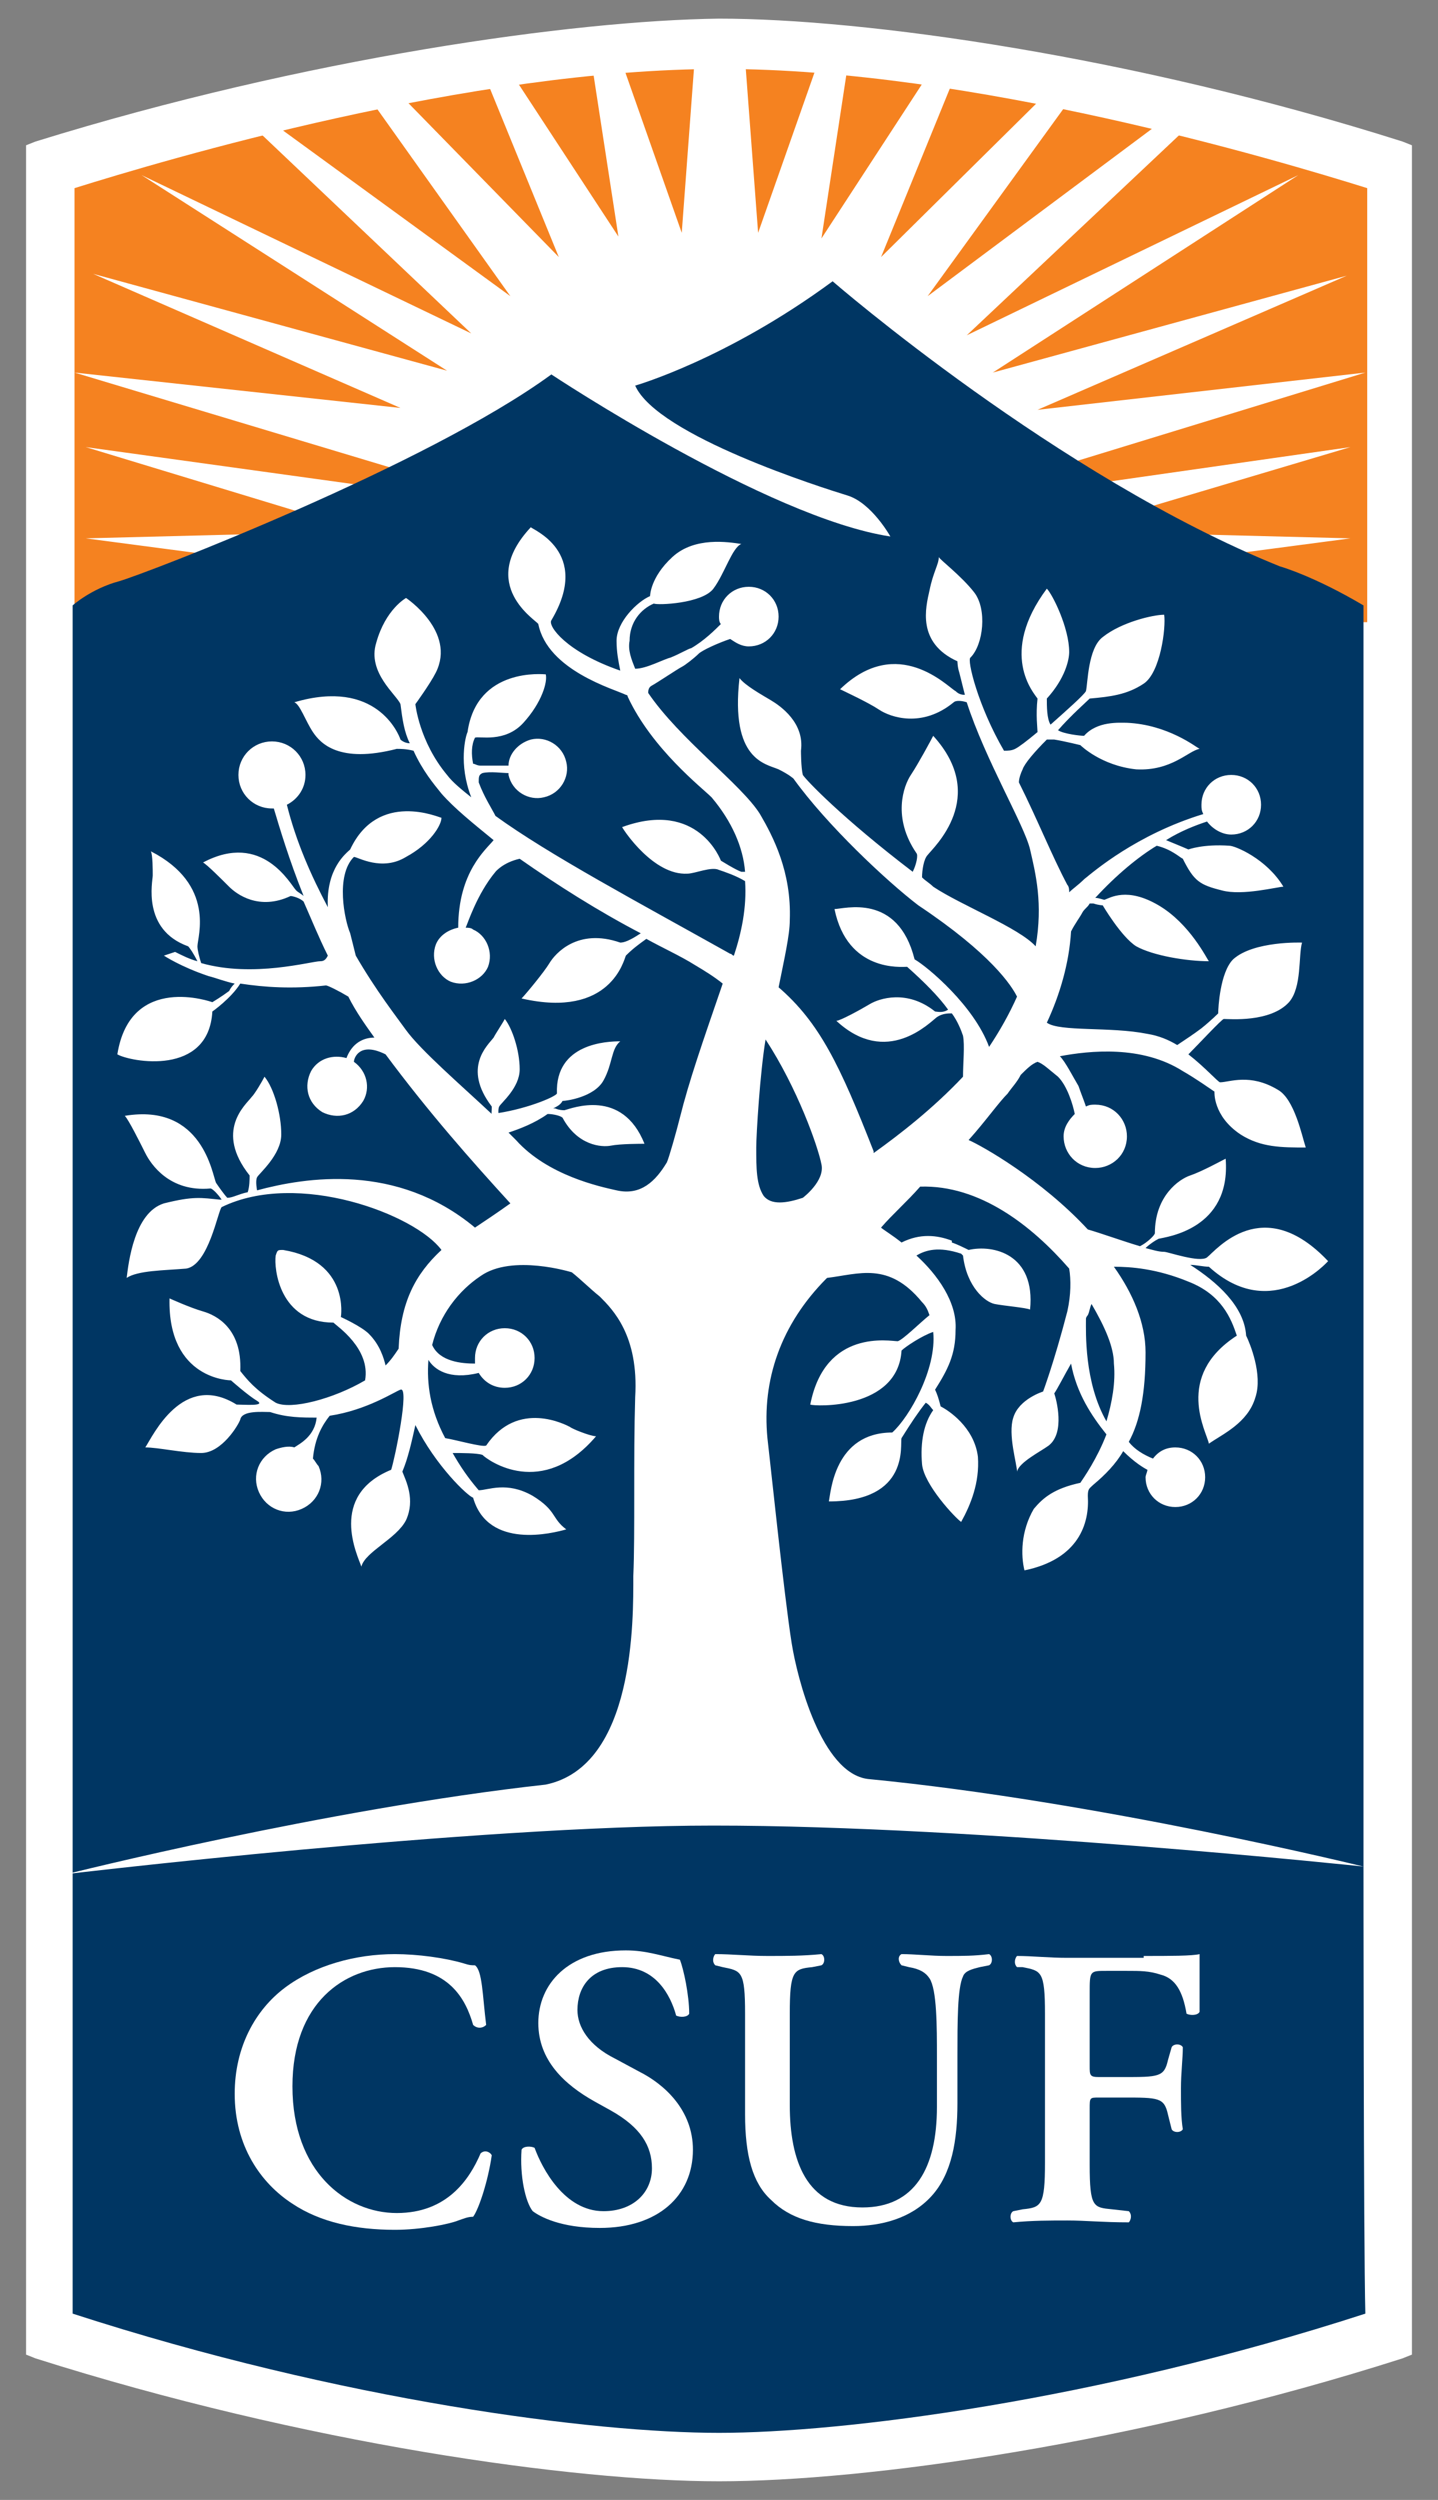
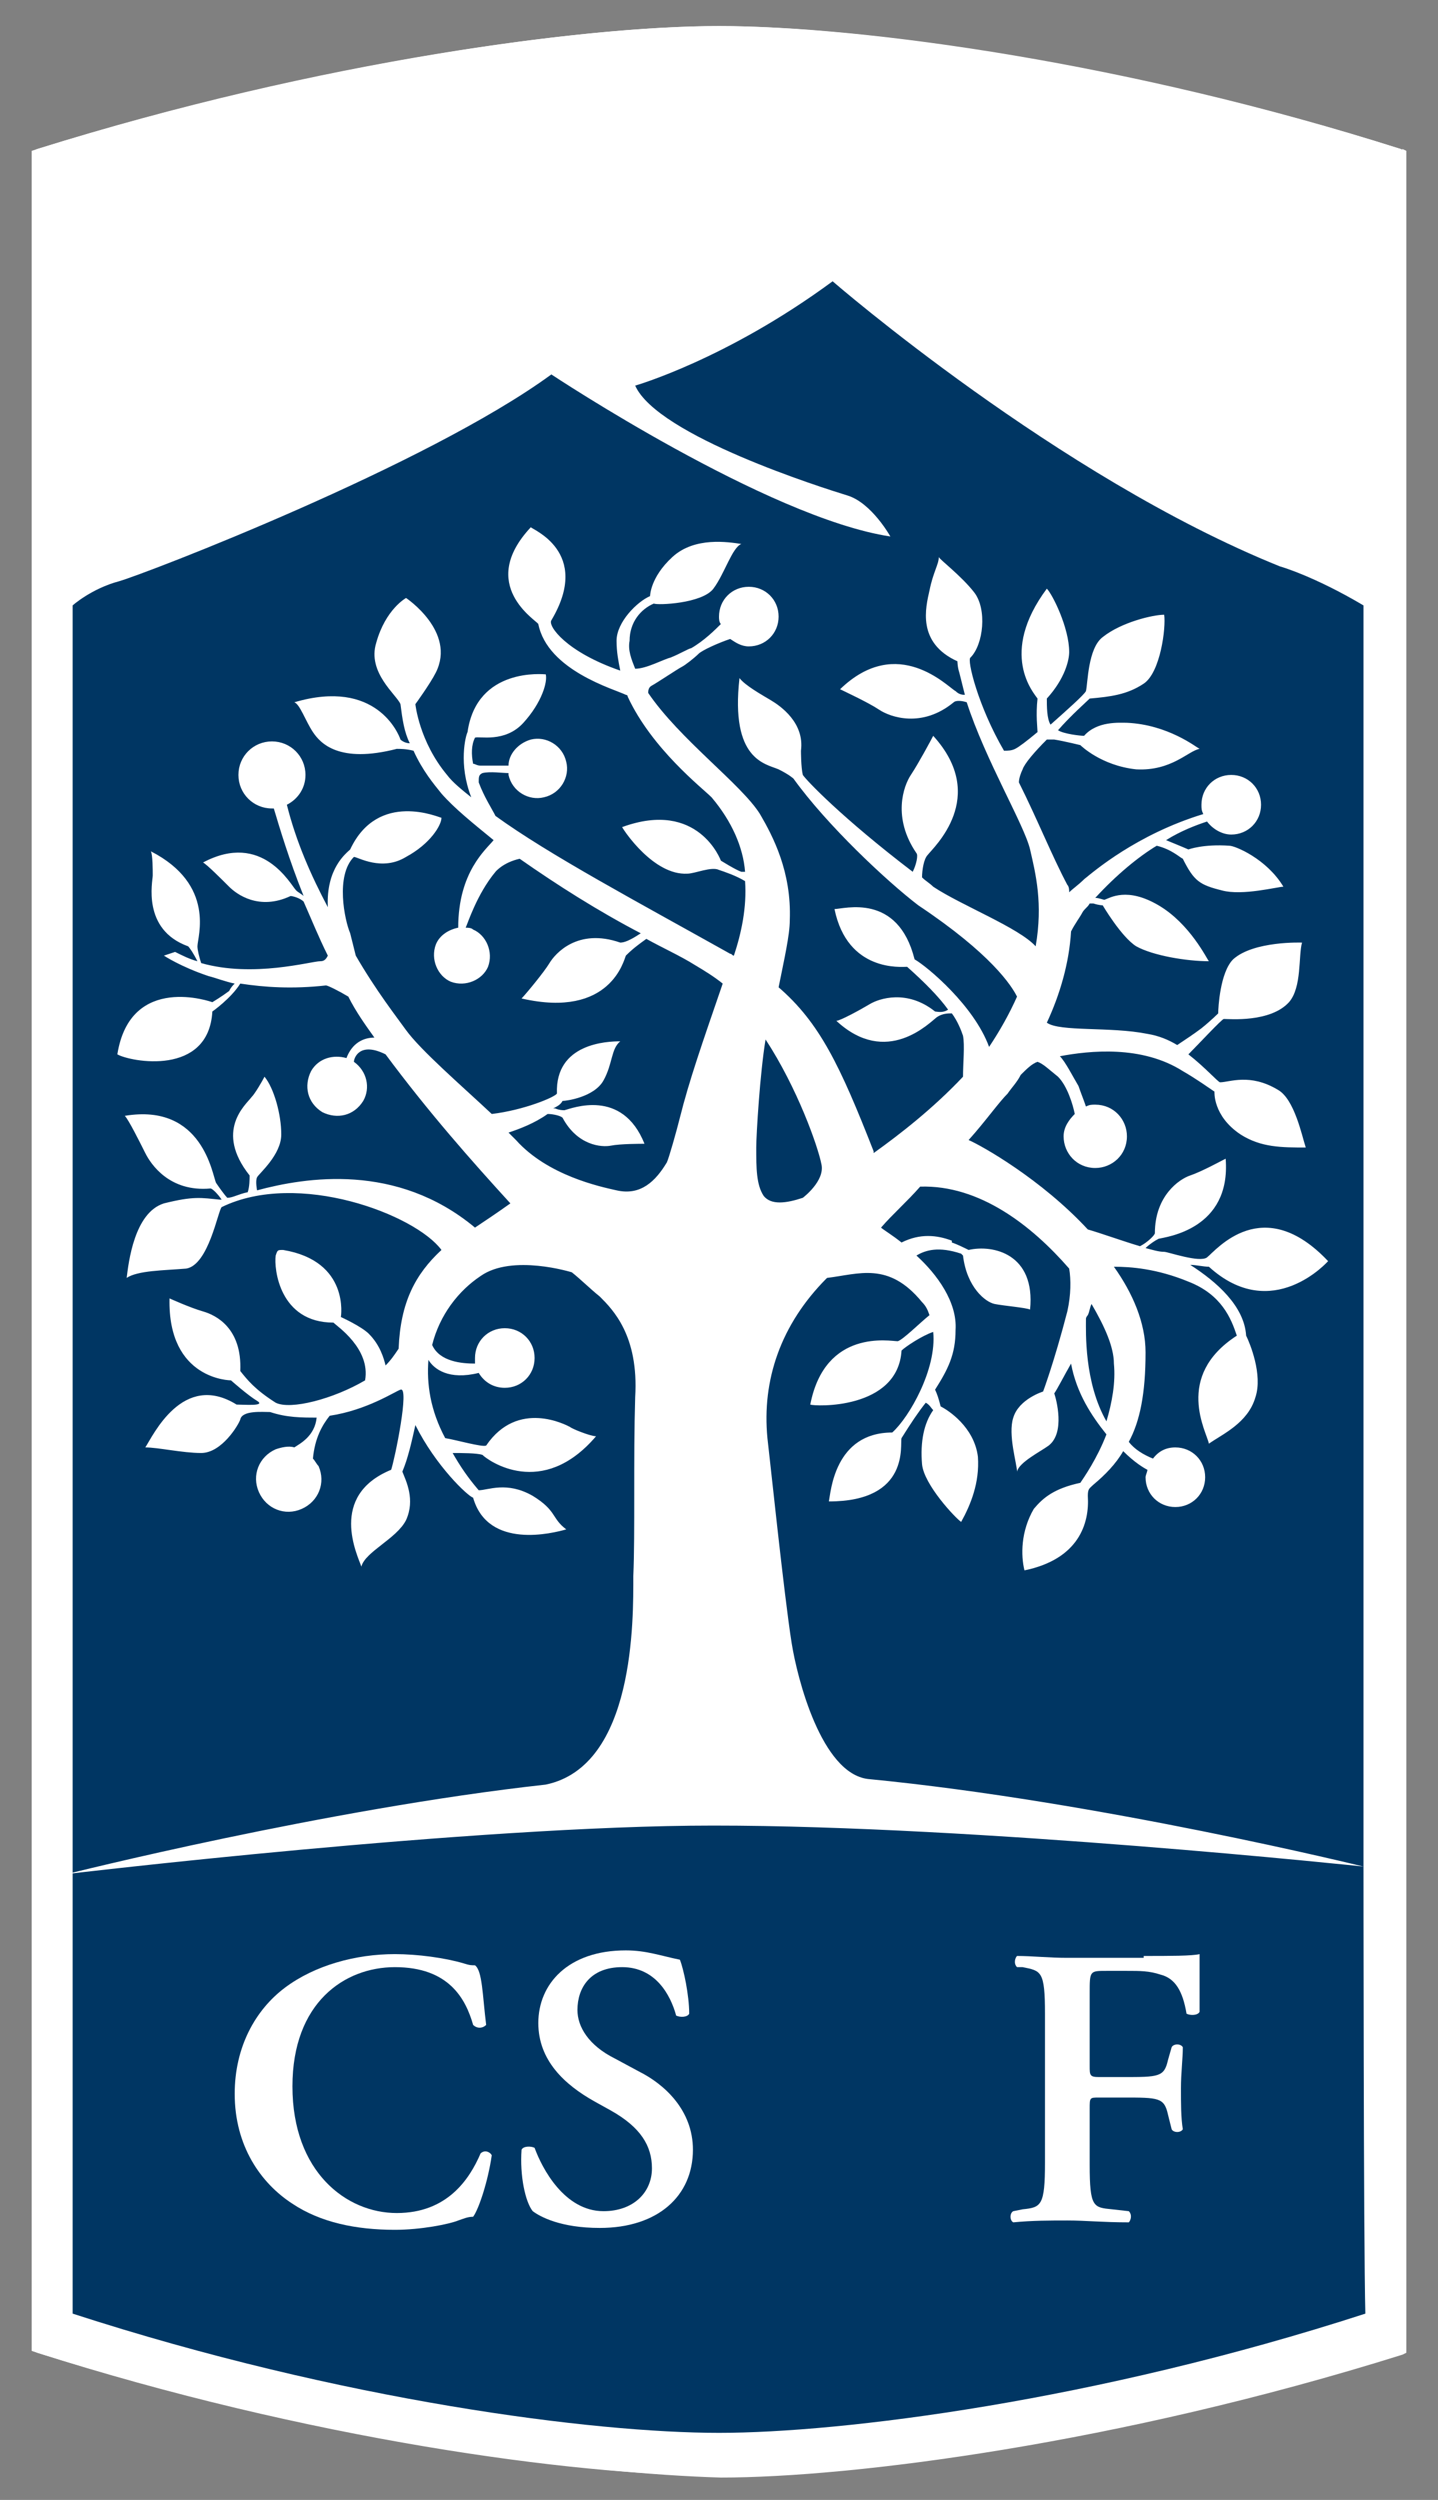
<svg xmlns="http://www.w3.org/2000/svg" version="1.1" id="Layer_1" x="0px" y="0px" viewBox="0 0 77.2 134.2" style="enable-background:new 0 0 77.2 134.2;" xml:space="preserve">
  <rect x="0" y="0" width="77.2" height="134.2" fill="#808080" stroke="none" />
  <style type="text/css">
	.st0{fill:#FFFFFF;}
	.st1{fill:#F58220;}
	.st2{fill:#003663;}
</style>
  <g>
    <g>
      <path class="st0" d="M75.1,8.3C59.9,3.5,45.6,1.8,38.6,1.8c0,0,0,0,0,0c-7,0-21.3,1.8-36.5,6.6c0,3.9,0,25.4,0,25.4v66.9h0    c0,0,0,21.5,0,25.4c15.2,4.8,29.5,6.6,36.5,6.6c0,0,0,0,0,0c7,0,21.3-1.8,36.5-6.6c0-3.6,0-21.9,0-24.9h0V33.7h0    C75.1,33.7,75.1,12.2,75.1,8.3z" />
      <path class="st0" d="M38.6,132.9c-7.8,0-22.2-2-36.6-6.6l-0.3-0.1l0-118.1L2,8c14.5-4.5,28.8-6.6,36.6-6.6c7.8,0,22.2,2,36.6,6.6    l0.3,0.1l0,118.1l-0.3,0.1C60.8,130.8,46.5,132.9,38.6,132.9z M2.5,125.6c14.3,4.5,28.4,6.5,36.1,6.5c7.7,0,21.9-2,36.1-6.5    l0-24.7l0-67.3c0-0.2,0-20.4,0-25.1C60.5,4.1,46.4,2.1,38.6,2.1c-7.7,0-21.8,2-36.1,6.5l0,92.3h0L2.5,125.6z" />
    </g>
    <g>
      <path class="st0" d="M2,126.3l-0.2-0.1v-0.3c0-3.9,0-25.4,0-25.4l0,0v-0.3h0V33.7c0,0,0-21.5,0-25.4l0,0V8.1L2,8    c15.3-4.8,29.6-6.6,36.6-6.6l0,0h0c7,0,21.4,1.8,36.6,6.6l0,0l-0.1,0.3L75.3,8l0.2,0.1v0.3c0,3.9,0,25.4,0,25.4l0,0v0.3h0v67.3h0    c0,3.9,0,21.1,0,24.6l0,0v0.3l-0.2,0.1c-15.3,4.8-29.6,6.6-36.6,6.6l0,0l0,0C31.6,132.8,17.3,131.1,2,126.3L2,126.3z M38.6,132.1    L38.6,132.1c6.9,0,21.1-1.8,36.2-6.5l0,0c0-4.1,0-21.8,0-24.7l0,0v-0.3h0V33.4h0c0-2.7,0-20.6,0-24.8l0,0    C59.7,3.9,45.5,2.1,38.6,2.1l0,0h0c-6.9,0-21.1,1.8-36.2,6.5l0,0c0,2.2,0,8.3,0,13.9l0,0c0,5.9,0,11.2,0,11.2l0,0v67.2h0    c0,1.3,0,5.9,0,10.9l0,0c0,5.6,0,11.7,0,13.9l0,0C17.6,130.4,31.7,132.1,38.6,132.1L38.6,132.1z" />
-       <path class="st0" d="M38.6,133.2c-7.8,0-22.2-2-36.7-6.6h0l-0.5-0.2l0-118.6l0.5-0.2C16.4,3.1,30.8,1.1,38.6,1    c7.8,0,22.2,2,36.7,6.6l0.5,0.2l0,118.6l-0.5,0.2C60.9,131.2,46.5,133.2,38.6,133.2z M38.6,132.5    C38.6,132.5,38.6,132.5,38.6,132.5v-0.3V132.5z M38.6,131.8L38.6,131.8C38.6,131.8,38.6,131.8,38.6,131.8c7.6,0,21.6-2,35.8-6.4    l0-116.5C60.3,4.5,46.3,2.5,38.7,2.5c0,0,0,0,0,0C31,2.5,17,4.5,2.9,8.9l0,92.4h0l0,24.1C17,129.8,31,131.8,38.6,131.8    C38.6,131.8,38.6,131.8,38.6,131.8z" />
    </g>
  </g>
-   <path class="st0" d="M38.3,101.8v-5.6c0,0-20.3,0.8-35.6,5.6L38.3,101.8z" />
  <path class="st0" d="M38.4,101.8v-5.6c0,0,20.3,0.8,35.6,5.6L38.4,101.8z" />
-   <path class="st1" d="M73.4,10.1c-4.8-1.5-21.2-6.4-34.7-6.4v0c0,0,0,0,0,0c0,0,0,0,0,0v0c-13.5,0-29.9,4.9-34.7,6.4v23.3l34.7,0  l34.7,0V10.1z" />
  <g>
    <polygon class="st0" points="38.7,3.1 37.3,3.1 36.6,12.5 33.4,3.4 31.8,3.6 33.2,12.7 27.7,4.3 26.2,4.5 30,13.8 21.5,5.1 20,5.5    27.4,15.9 14.5,6.5 13.6,6.8 25.3,17.9 7.6,9.4 24,19.9 5,14.7 21.5,21.9 4,20 21.3,25.2 38.7,25.2  " />
    <polygon class="st0" points="38.6,3.2 40,3.2 40.7,12.5 43.9,3.4 45.5,3.6 44.1,12.8 49.9,3.9 51.3,4 47.3,13.8 56.4,4.8 57.7,5    49.8,15.9 62.8,6.2 64,6.6 51.9,18 69.7,9.4 53.3,20 72.3,14.8 55.7,22 73.3,20 56,25.3 38.6,25.3  " />
    <polygon class="st0" points="20.5,26.2 4.6,24 18.1,28.1  " />
    <polygon class="st0" points="58.5,26 72.5,24 60.4,27.6  " />
    <polygon class="st0" points="16.3,28.6 4.6,28.9 13.7,30.1  " />
    <polygon class="st0" points="60.8,28.6 72.5,28.9 63.4,30.1  " />
    <rect x="37.5" y="23.4" class="st0" width="11.2" height="5.6" />
  </g>
  <path class="st2" d="M73.2,99.6L73.2,99.6L73.2,99.6c0-0.1,0-0.1,0-0.1v0h0c0-2.1,0-67,0-67c-2.7-1.6-4.5-2.1-4.5-2.1  c-11.9-4.8-24-15.3-24-15.3c-5.7,4.2-10.6,5.6-10.6,5.6c1.2,2.7,10.1,5.5,11.4,5.9c1.3,0.4,2.3,2.2,2.3,2.2  c-6.6-1-18.2-8.7-18.2-8.7C22.9,25,7.8,30.8,6.4,31.2c-1.5,0.4-2.5,1.3-2.5,1.3c0,7.3,0,67,0,67c0,0,0,0,0,0v0c0,0,0,0,0,0h0v0.1h0  c0,0,0,20.8,0,24.6c14.5,4.7,28,6.4,34.7,6.4c0,0,0,0,0,0c6.6,0,20.2-1.7,34.7-6.4C73.2,120.4,73.2,99.6,73.2,99.6L73.2,99.6z" />
  <g>
-     <path class="st0" d="M26.1,108.7c-0.2,0.2-0.5,0.2-0.7,0c-0.4-1.4-1.3-3.1-4.2-3.1c-2.7,0-5.5,1.9-5.5,6.4c0,4.6,2.9,6.8,5.6,6.8   c2.7,0,3.9-1.8,4.5-3.2c0.2-0.2,0.5-0.1,0.6,0.1c-0.2,1.4-0.7,2.9-1,3.3c-0.3,0-0.5,0.1-0.8,0.2c-0.5,0.2-2,0.5-3.4,0.5   c-2.1,0-4-0.4-5.5-1.4c-1.7-1.1-3.1-3.1-3.1-5.9c0-2.5,1.1-4.5,2.7-5.7c1.6-1.2,3.8-1.8,5.9-1.8c1.2,0,2.7,0.2,3.7,0.5   c0.3,0.1,0.4,0.1,0.6,0.1C25.9,105.8,25.9,107.1,26.1,108.7z" />
+     <path class="st0" d="M26.1,108.7c-0.2,0.2-0.5,0.2-0.7,0c-0.4-1.4-1.3-3.1-4.2-3.1c-2.7,0-5.5,1.9-5.5,6.4c0,4.6,2.9,6.8,5.6,6.8   c2.7,0,3.9-1.8,4.5-3.2c0.2-0.2,0.5-0.1,0.6,0.1c-0.2,1.4-0.7,2.9-1,3.3c-0.3,0-0.5,0.1-0.8,0.2c-0.5,0.2-2,0.5-3.4,0.5   c-2.1,0-4-0.4-5.5-1.4c-1.7-1.1-3.1-3.1-3.1-5.9c0-2.5,1.1-4.5,2.7-5.7c1.6-1.2,3.8-1.8,5.9-1.8c1.2,0,2.7,0.2,3.7,0.5   c0.3,0.1,0.4,0.1,0.6,0.1C25.9,105.8,25.9,107.1,26.1,108.7" />
    <path class="st0" d="M28.6,118.7c-0.4-0.5-0.7-1.9-0.6-3.3c0.1-0.2,0.5-0.2,0.7-0.1c0.4,1.1,1.6,3.4,3.7,3.4c1.6,0,2.6-1,2.6-2.3   c0-1.2-0.6-2.2-2.2-3.1l-0.9-0.5c-1.6-0.9-3-2.2-3-4.2c0-2.1,1.6-3.9,4.7-3.9c1.1,0,1.9,0.3,2.9,0.5c0.2,0.5,0.5,1.9,0.5,2.9   c-0.1,0.2-0.5,0.2-0.7,0.1c-0.3-1.1-1.1-2.6-2.9-2.6c-1.7,0-2.4,1.1-2.4,2.3c0,0.9,0.6,1.9,2,2.6l1.3,0.7c1.4,0.7,2.9,2.1,2.9,4.2   c0,2.5-1.9,4.2-5,4.2C30.1,119.6,29,119,28.6,118.7z" />
-     <path class="st0" d="M40,108.1c0-2.3-0.2-2.3-1.2-2.5l-0.4-0.1c-0.2-0.2-0.1-0.5,0-0.6c0.9,0,1.8,0.1,2.8,0.1c1,0,1.9,0,2.9-0.1   c0.2,0.1,0.2,0.5,0,0.6l-0.5,0.1c-1,0.1-1.2,0.2-1.2,2.5v4.9c0,3,0.9,5.5,3.9,5.5c2.8,0,4-2.1,4-5.4v-2.7c0-1.6,0-3.6-0.4-4.2   c-0.2-0.3-0.5-0.5-1.1-0.6l-0.4-0.1c-0.2-0.2-0.2-0.5,0-0.6c0.7,0,1.6,0.1,2.4,0.1c0.9,0,1.5,0,2.3-0.1c0.2,0.1,0.2,0.5,0,0.6   l-0.5,0.1c-0.4,0.1-0.8,0.2-0.9,0.5c-0.3,0.6-0.3,2.5-0.3,4.2v2.6c0,2-0.3,3.8-1.4,5c-1.1,1.2-2.7,1.6-4.2,1.6   c-2,0-3.4-0.4-4.4-1.4c-1-0.9-1.4-2.4-1.4-4.6V108.1z" />
    <path class="st0" d="M61.4,105c1.4,0,2.6,0,3-0.1c0,0.5,0,2.1,0,3.1c-0.1,0.2-0.5,0.2-0.7,0.1c-0.2-1.2-0.6-1.9-1.4-2.1   c-0.6-0.2-1.1-0.2-1.8-0.2h-1.1c-0.9,0-0.9,0-0.9,1.2v3.9c0,0.5,0,0.6,0.5,0.6h1.3c1.9,0,2.2,0,2.4-0.9l0.2-0.7   c0.1-0.2,0.5-0.2,0.6,0c0,0.6-0.1,1.4-0.1,2.2c0,0.8,0,1.6,0.1,2.2c-0.1,0.2-0.5,0.2-0.6,0l-0.2-0.8c-0.2-0.9-0.5-0.9-2.4-0.9h-1.3   c-0.5,0-0.5,0-0.5,0.6v3c0,2.3,0.2,2.3,1.2,2.4l0.9,0.1c0.2,0.2,0.1,0.5,0,0.6c-1.4,0-2.3-0.1-3.3-0.1c-0.9,0-1.9,0-2.9,0.1   c-0.2-0.1-0.2-0.5,0-0.6l0.5-0.1c1-0.1,1.2-0.2,1.2-2.5v-8c0-2.3-0.2-2.3-1.2-2.5l-0.3,0c-0.2-0.2-0.1-0.5,0-0.6   c0.8,0,1.7,0.1,2.7,0.1H61.4z" />
  </g>
  <path class="st0" d="M46.6,95.5c-2.5-0.3-3.8-5.4-4.1-7.3c-0.4-2.5-1.2-10.2-1.3-11c-0.3-3.1,0.7-6.1,3.2-8.6  c1.7-0.2,3.3-0.9,5.1,1.3c0.2,0.2,0.3,0.4,0.4,0.7c-0.5,0.4-1.4,1.3-1.7,1.4c-0.4,0-3.9-0.7-4.7,3.4c0.2,0.1,4.7,0.3,4.9-2.9  c0.2-0.2,1.1-0.8,1.7-1c0.2,2-1.3,4.6-2.2,5.4c-3.1,0-3.3,3.2-3.4,3.7c4.4,0,3.8-3.1,3.9-3.4c0.5-0.8,0.9-1.4,1.3-1.9  c0.2,0.1,0.3,0.3,0.4,0.4c-0.5,0.7-0.7,1.7-0.6,2.9c0.1,1.1,1.8,2.9,2.1,3.1c0.5-0.9,1-2.1,0.9-3.5c-0.2-1.6-1.6-2.5-2-2.7  c-0.1-0.4-0.2-0.7-0.3-0.9c0.7-1.1,1.1-1.9,1.1-3.2c0.1-1.5-1-3-2.1-4c0.5-0.3,1.2-0.5,2.4-0.1c0,0,0.1,0.1,0.1,0.1  c0.2,1.7,1.2,2.5,1.7,2.6c0.5,0.1,1.7,0.2,1.9,0.3c0.3-3-2-3.5-3.3-3.2c-0.2-0.1-0.6-0.3-0.9-0.4c0,0,0-0.1,0-0.1s0,0,0,0  c-0.8-0.3-1.7-0.4-2.7,0.1c-0.5-0.4-1-0.7-1.1-0.8c0.6-0.7,1.4-1.4,2.1-2.2c3.2-0.1,6,2.1,8,4.4c0.1,0.6,0.1,1.4-0.1,2.3  c-0.7,2.7-1.3,4.3-1.3,4.3s-1.3,0.4-1.6,1.4c-0.3,0.9,0.2,2.5,0.2,2.9c0.1-0.5,1.3-1.1,1.7-1.4c0.9-0.7,0.4-2.5,0.3-2.8  c0.2-0.3,0.5-0.9,0.9-1.6c0.3,1.6,1.1,2.8,1.9,3.8c-0.5,1.3-1.2,2.3-1.4,2.6c-1.4,0.3-2,0.8-2.5,1.4c-0.7,1.2-0.7,2.5-0.5,3.3  c2.9-0.6,3.5-2.5,3.4-4c0-0.4,0.1-0.4,0.3-0.6c0.6-0.5,1.2-1.1,1.6-1.8c0.6,0.6,1.1,0.9,1.3,1c0,0.1-0.1,0.3-0.1,0.4  c0,0.9,0.7,1.6,1.6,1.6c0.9,0,1.6-0.7,1.6-1.6c0-0.9-0.7-1.6-1.6-1.6c-0.5,0-0.9,0.2-1.2,0.6c0,0,0,0,0,0c-0.5-0.2-1-0.5-1.3-0.9  c0.6-1.1,0.9-2.6,0.9-4.8c0-1.6-0.7-3.2-1.7-4.6c0.9,0,2.3,0.1,4,0.8c1.8,0.7,2.3,2,2.6,2.9c-3.4,2.2-1.6,5.2-1.5,5.8  c0.7-0.5,2.1-1.1,2.5-2.5c0.4-1.2-0.3-2.9-0.5-3.3c-0.1-1.6-1.6-2.9-3-3.8c0.3,0,0.7,0.1,1,0.1c3.4,3.1,6.4-0.3,6.4-0.3  c-3.5-3.7-6-0.6-6.5-0.2c-0.4,0.3-2.1-0.3-2.3-0.3c-0.3,0-0.6-0.1-1-0.2c0.2-0.2,0.5-0.4,0.7-0.5c0.4-0.1,3.9-0.5,3.6-4.3  c-0.2,0.1-1.3,0.7-1.9,0.9c-0.6,0.2-1.9,1.1-1.9,3.1c0,0.1-0.4,0.5-0.8,0.7c-1-0.3-2.1-0.7-2.8-0.9c-2.5-2.7-5.7-4.5-6.4-4.8  c0,0,0,0,0,0c0.9-1,1.6-2,2.1-2.5c0.2-0.3,0.5-0.6,0.7-1c0.3-0.3,0.6-0.6,0.9-0.7c0.3,0.1,0.6,0.4,1.1,0.8c0.5,0.5,0.8,1.5,0.9,2  c-0.3,0.3-0.6,0.7-0.6,1.2c0,0.9,0.7,1.7,1.7,1.7c0.9,0,1.7-0.7,1.7-1.7c0-0.9-0.7-1.7-1.7-1.7c-0.2,0-0.3,0-0.5,0.1  c-0.1-0.3-0.3-0.8-0.4-1.1c-0.3-0.5-0.7-1.3-1-1.6c1.6-0.3,4.4-0.6,6.6,0.8c0.7,0.4,1.4,0.9,1.7,1.1c0,0-0.1,1.3,1.4,2.3  c1.1,0.7,2.2,0.7,3.5,0.7c-0.2-0.6-0.6-2.6-1.5-3.1c-1.5-0.9-2.6-0.4-3.1-0.4c-0.1,0-0.8-0.8-1.7-1.5c0.5-0.5,1.8-1.9,1.9-1.9  c0.3,0,2.5,0.2,3.5-0.9c0.7-0.8,0.5-2.5,0.7-3.2c0,0-2.6-0.1-3.7,0.9c-0.7,0.7-0.8,2.6-0.8,2.9c0,0-0.4,0.4-0.9,0.8  c-0.4,0.3-0.7,0.5-1.3,0.9c-0.5-0.3-1-0.5-1.6-0.6c-2-0.4-4.7-0.1-5.4-0.6c0.7-1.5,1.2-3.2,1.3-4.9c0.2-0.4,0.5-0.8,0.6-1  c0.1-0.2,0.3-0.3,0.4-0.5c0.1,0,0.1,0,0.2,0c0.3,0.1,0.5,0.1,0.5,0.1s1,1.7,1.8,2.2c0.9,0.5,2.7,0.8,3.9,0.8c-0.1-0.1-1-2-2.7-3  c-1.7-1-2.6-0.4-2.9-0.3c-0.1,0-0.3-0.1-0.5-0.1c1.1-1.2,2.3-2.2,3.3-2.8c0.8,0.2,1.2,0.6,1.4,0.7c0.6,1.2,0.9,1.4,2.1,1.7  c1.1,0.3,3-0.2,3.3-0.2c-0.9-1.5-2.6-2.2-2.9-2.2c-1.4-0.1-2.2,0.2-2.2,0.2s-0.7-0.3-1.2-0.5c0,0,0,0,0,0c0.8-0.5,1.6-0.8,2.2-1  c0.3,0.4,0.8,0.7,1.3,0.7c0.9,0,1.6-0.7,1.6-1.6c0-0.9-0.7-1.6-1.6-1.6c-0.9,0-1.6,0.7-1.6,1.6c0,0.2,0,0.3,0.1,0.5  c-3.6,1.1-5.9,3.1-6.4,3.5c-0.3,0.3-0.6,0.5-0.8,0.7c0-0.1,0-0.3-0.1-0.4C56.5,46,55.7,44,54.7,42c0-0.2,0.1-0.5,0.2-0.7  c0.1-0.3,0.6-0.9,1.3-1.6c0.1,0,0.3,0,0.4,0c0.6,0.1,1.4,0.3,1.4,0.3s1.1,1.1,3,1.3c1.9,0.1,2.8-1,3.4-1.1c-0.2-0.1-1.7-1.3-3.9-1.4  c-0.4,0-1.6-0.1-2.3,0.7c-0.2,0-1.1-0.1-1.4-0.3c0.7-0.8,1.5-1.5,1.7-1.7c1.1-0.1,2-0.2,2.9-0.8c0.9-0.6,1.2-3,1.1-3.7  c-0.6,0-2.3,0.4-3.3,1.2c-0.8,0.6-0.8,2.5-0.9,2.9c-0.1,0.2-1,1-1.9,1.8c-0.2-0.3-0.2-1-0.2-1.4c1-1.1,1.2-2.1,1.2-2.5  c0-1.3-0.9-3.1-1.2-3.4c-2.6,3.5-0.7,5.6-0.5,5.9c-0.1,0.9,0,1.6,0,1.8c-0.6,0.5-1,0.8-1.2,0.9c-0.2,0.1-0.4,0.1-0.6,0.1  c-1.4-2.4-2-4.9-1.8-5c0.7-0.7,0.9-2.6,0.2-3.5c-0.7-0.9-1.9-1.8-1.9-1.9c0,0.4-0.3,0.8-0.5,1.8c-0.2,0.9-0.7,2.8,1.5,3.8  c0,0,0,0.3,0.1,0.6c0.1,0.4,0.2,0.8,0.3,1.2c-0.1,0-0.3,0-0.5-0.2c-0.4-0.2-3.1-3.1-6.2-0.1c0.2,0.1,1.5,0.7,2.1,1.1  c0.6,0.4,2.3,1,4-0.4c0.1-0.1,0.4-0.1,0.7,0c1,3.1,3.1,6.6,3.4,7.9c0.3,1.3,0.7,2.9,0.3,5.2c-0.9-1-4-2.2-5.5-3.2  c-0.2-0.2-0.4-0.3-0.6-0.5c0-0.4,0.1-1,0.3-1.2c0.3-0.4,3.3-3.1,0.3-6.4c-0.1,0.2-0.8,1.5-1.2,2.1c-0.4,0.6-1,2.3,0.3,4.2  c0.1,0.1,0,0.6-0.2,1c-3.8-2.9-5.7-4.9-5.9-5.2c-0.1-0.4-0.1-1.3-0.1-1.3c0.2-1.5-1.1-2.4-1.6-2.7c-0.5-0.3-1.4-0.8-1.7-1.2  c-0.5,4.4,1.4,4.6,2.1,4.9c0.6,0.3,0.8,0.5,0.8,0.5c1.8,2.5,5,5.5,6.7,6.8c3.9,2.6,5,4.3,5.3,4.9c-0.4,0.9-0.9,1.8-1.5,2.7  c-0.8-2.2-3.3-4.3-4-4.7c-0.9-3.6-3.8-2.7-4.3-2.7c0.7,3.4,3.6,3.1,3.9,3.1c0.9,0.8,1.7,1.6,2.2,2.3c-0.3,0.2-0.6,0.1-0.7,0.1  c-1.5-1.2-3-0.7-3.5-0.4c-0.5,0.3-1.6,0.9-1.8,0.9c2.7,2.5,5,0.1,5.4-0.2c0.3-0.2,0.6-0.2,0.8-0.2c0.3,0.4,0.5,0.9,0.6,1.2  c0.1,0.5,0,1.5,0,2.2c-1.6,1.7-3.4,3.1-4.8,4.1c0,0,0,0,0-0.1c-1.8-4.6-2.9-6.9-5.1-8.8c0.3-1.5,0.6-2.8,0.6-3.6  c0.1-2.6-0.9-4.5-1.6-5.7c-1-1.6-4.3-4-6-6.5c0-0.1,0-0.3,0.2-0.4c0.2-0.1,1.4-0.9,1.6-1c0.2-0.1,0.7-0.5,0.9-0.7  c0.2-0.2,1.1-0.6,1.7-0.8c0.3,0.2,0.6,0.4,1,0.4c0.9,0,1.6-0.7,1.6-1.6c0-0.9-0.7-1.6-1.6-1.6c-0.9,0-1.6,0.7-1.6,1.6  c0,0.1,0,0.3,0.1,0.4c-0.3,0.3-0.9,0.9-1.6,1.3c-0.1,0-0.6,0.3-1.1,0.5c-0.4,0.1-1.3,0.6-1.9,0.6c-0.2-0.5-0.4-1-0.3-1.5  c0-1,0.6-1.7,1.3-2c0.2,0.1,2.6,0,3.2-0.8c0.6-0.8,1-2.2,1.5-2.4c-0.7-0.1-2.5-0.4-3.7,0.7c-1.2,1.1-1.2,2.1-1.2,2.1  c-0.7,0.3-1.8,1.4-1.8,2.4c0,0.6,0.1,1.1,0.2,1.6c-2.9-1-3.9-2.4-3.7-2.7c2.2-3.7-1.1-4.9-1.1-5c-2.9,3.1,0.3,5,0.4,5.2  c0.5,2.5,4.1,3.5,4.7,3.8c0,0,0.1,0,0.1,0.1c1.3,2.8,4,4.9,4.5,5.4c1.1,1.3,1.7,2.7,1.8,4c-0.1,0-0.1,0-0.2,0  c-0.3-0.1-1.1-0.6-1.1-0.6s-1.2-3.3-5.3-1.8c0.1,0.2,1.7,2.6,3.5,2.5c0.4,0,1.3-0.4,1.7-0.2c0.3,0.1,0.9,0.3,1.4,0.6  c0.1,1.4-0.2,2.8-0.6,4c-0.1,0-0.1-0.1-0.2-0.1c-5-2.8-9.7-5.3-12.6-7.4c0,0,0,0,0,0c-0.2-0.4-0.6-1-0.9-1.8c0-0.3,0-0.4,0.2-0.5  c0.4-0.1,1.1,0,1.4,0c0,0,0,0,0,0.1c0.2,0.9,1.1,1.4,1.9,1.2c0.9-0.2,1.4-1.1,1.2-1.9c-0.2-0.9-1.1-1.4-1.9-1.2  c-0.7,0.2-1.2,0.8-1.2,1.4c-0.4,0-1.1,0-1.5,0c-0.2,0-0.3-0.1-0.4-0.1c-0.1-0.5-0.1-1,0.1-1.4c0.2-0.1,1.6,0.3,2.6-0.8  c1-1.1,1.3-2.2,1.2-2.6c-0.1,0-3.7-0.4-4.2,3.1c-0.1,0.2-0.5,1.7,0.2,3.5c-0.5-0.4-1-0.8-1.3-1.2c-1.5-1.8-1.7-3.8-1.7-3.8  s0.8-1.1,1.1-1.7c1.1-2.2-1.6-4-1.6-4s-1.1,0.6-1.6,2.4c-0.5,1.6,1.1,2.8,1.3,3.3c0.1,0.8,0.2,1.5,0.5,2.1c-0.2,0-0.4-0.1-0.5-0.2  c-0.1-0.3-1.3-3.3-5.7-2c0.3,0.1,0.6,1,1,1.6c0.4,0.6,1.4,1.7,4.5,0.9c0.2,0,0.5,0,0.9,0.1c0.5,1.1,1.1,1.8,1.5,2.3  c0.7,0.8,1.7,1.6,2.8,2.5c0,0,0,0,0,0c-0.4,0.5-1.9,1.7-1.9,4.7c-0.5,0.1-1,0.4-1.2,0.9c-0.3,0.8,0.1,1.7,0.8,2  c0.8,0.3,1.7-0.1,2-0.8c0.3-0.8-0.1-1.7-0.8-2c-0.1-0.1-0.3-0.1-0.4-0.1c0.1-0.2,0.6-1.8,1.6-3c0,0,0.4-0.5,1.3-0.7  c2,1.4,4.2,2.8,6.5,4c-0.6,0.4-0.9,0.5-1.1,0.5c-2.3-0.8-3.5,0.6-3.8,1.1c-0.3,0.5-1.3,1.7-1.5,1.9c4.8,1.1,5.5-2.1,5.6-2.3  c0.2-0.2,0.4-0.4,1.1-0.9c0.9,0.5,1.8,0.9,2.6,1.4c0.5,0.3,1,0.6,1.5,1c0,0,0,0,0,0C37.7,56,37,58,36.5,60c-0.2,0.8-0.6,2.2-0.7,2.4  c-0.6,1-1.4,1.8-2.7,1.5c-0.9-0.2-3.7-0.8-5.4-2.7c-0.1-0.1-0.3-0.3-0.4-0.4c0.6-0.2,1.4-0.5,2.1-1c0.3,0,0.7,0.1,0.8,0.2  c0.8,1.5,2.1,1.6,2.6,1.5c0.5-0.1,1.6-0.1,1.8-0.1c-1.2-3-3.9-1.9-4.3-1.8c-0.3,0-0.5-0.1-0.5-0.1s0,0-0.1,0  c0.2-0.1,0.4-0.2,0.5-0.4c0.2,0,1.7-0.2,2.2-1.1c0.5-0.9,0.4-1.7,0.9-2.1c-0.7,0-3.5,0.1-3.4,2.8c-0.1,0.2-1.8,0.9-3.5,1.1  c-1.6-1.5-3.8-3.4-4.6-4.5c-0.5-0.7-1.6-2.1-2.7-4c-0.1-0.4-0.2-0.8-0.3-1.2C18.5,49.4,18,47,19,46c0.2,0,1.5,0.8,2.8,0  c1.3-0.7,1.9-1.7,1.9-2.1c-0.1,0-3.4-1.5-4.9,1.7c-0.2,0.2-1.3,1-1.2,3.1c-0.9-1.7-1.7-3.5-2.2-5.5c0.6-0.3,1-0.9,1-1.6  c0-1-0.8-1.8-1.8-1.8c-1,0-1.8,0.8-1.8,1.8c0,1,0.8,1.8,1.8,1.8c0,0,0.1,0,0.1,0c0.3,1,0.8,2.7,1.6,4.7c-0.1-0.1-0.3-0.2-0.4-0.3  c-0.3-0.3-1.8-3.2-5-1.5c0.2,0.1,1,0.9,1.4,1.3c0.4,0.4,1.6,1.3,3.3,0.5c0.1,0,0.5,0.1,0.7,0.3c0.4,0.9,0.8,1.9,1.3,2.9  c-0.1,0.2-0.2,0.3-0.4,0.3c-0.5,0-3.6,0.9-6.4,0.1c-0.1-0.3-0.2-0.7-0.2-0.9c0-0.5,1-3.3-2.5-5.1c0.1,0.2,0.1,1,0.1,1.3  c0,0.3-0.6,2.9,1.9,3.8c0.1,0.1,0.3,0.4,0.5,0.8c-0.4-0.1-0.8-0.3-1.2-0.5l-0.6,0.2c0,0,0.9,0.6,2.4,1.1l0,0c0,0,0,0,0,0  c0.4,0.1,0.9,0.3,1.4,0.4c-0.1,0.1-0.2,0.2-0.3,0.4c-0.4,0.3-0.9,0.6-0.9,0.6S7,52.2,6.3,56.6c0.7,0.4,4.9,1.2,5.1-2.3  c0,0,1-0.7,1.5-1.5c1.3,0.2,2.8,0.3,4.6,0.1c0.1,0,0.7,0.3,1.2,0.6c0.4,0.8,0.9,1.5,1.4,2.2c-0.6,0-1.2,0.3-1.5,1.1  c-0.7-0.2-1.5,0-1.9,0.7c-0.4,0.8-0.2,1.7,0.6,2.2c0.8,0.4,1.7,0.2,2.2-0.6c0.4-0.7,0.2-1.6-0.5-2.1c0-0.2,0.3-1.1,1.7-0.4  c2.3,3.1,4.6,5.7,6.7,8c-0.7,0.5-1.3,0.9-1.9,1.3c0,0,0,0,0,0c-4.2-3.5-9.1-2.7-11.7-2c0,0,0,0,0,0s-0.1-0.5,0-0.7  c0.1-0.2,1.3-1.2,1.3-2.3c0-1.1-0.4-2.5-0.9-3.1c-0.1,0.2-0.5,0.9-0.7,1.1c-0.3,0.4-2,1.8-0.1,4.2c0,0.2,0,0.6-0.1,0.9  c-0.5,0.1-0.8,0.3-1.1,0.3c-0.1-0.1-0.4-0.5-0.6-0.8c-0.2-0.4-0.7-4.3-4.9-3.6c0.2,0.2,0.8,1.4,1.1,2c0.3,0.6,1.3,2.1,3.5,1.9  c0.1,0,0.4,0.3,0.6,0.6c0,0-0.1,0-0.1,0c-1-0.1-1.4-0.2-3,0.2c-1.6,0.5-1.9,3.2-2,4c0.6-0.4,2-0.4,3.2-0.5c1.2-0.2,1.7-3.1,1.9-3.3  c4.1-2,10.4,0.4,11.8,2.3c0,0,0,0,0,0c-1.4,1.3-2.2,2.8-2.3,5.3c-0.2,0.3-0.4,0.6-0.7,0.9c-0.1-0.4-0.3-1.1-0.9-1.7  c-0.4-0.4-1.5-0.9-1.5-0.9s0.5-3-3.1-3.6c-0.3,0-0.3,0-0.4,0.3c-0.1,0.7,0.2,3.6,3.1,3.6c0.2,0.2,2,1.4,1.7,3.1  c-1.7,1-4,1.6-4.8,1.2c-1.1-0.7-1.5-1.2-1.9-1.7c0.1-2.3-1.3-3-2-3.2c-0.7-0.2-1.8-0.7-1.8-0.7c-0.1,4.4,3.3,4.4,3.3,4.4  s0.9,0.8,1.4,1.1c0.5,0.3-0.7,0.2-1.1,0.2c-2.9-1.8-4.5,1.7-4.9,2.3c0.7,0,2,0.3,3,0.3c1.1,0,2-1.5,2.1-1.8c0.1-0.5,1.2-0.4,1.6-0.4  c0.9,0.3,1.7,0.3,2.5,0.3l0,0c-0.1,1-0.9,1.4-1.2,1.6c-0.3-0.1-0.7,0-1,0.1c-0.9,0.4-1.3,1.4-0.9,2.3c0.4,0.9,1.4,1.3,2.3,0.9  c0.9-0.4,1.3-1.4,0.9-2.3c-0.1-0.1-0.2-0.3-0.3-0.4c0.1-1.1,0.5-1.8,0.9-2.3c2-0.3,3.5-1.3,3.8-1.4c0.5-0.2-0.3,3.7-0.5,4.3  c-3.4,1.4-1.8,4.6-1.6,5.2c0.2-0.8,1.9-1.5,2.4-2.5c0.5-1.1,0-2.1-0.2-2.6c0.3-0.7,0.5-1.6,0.7-2.5c1.1,2.2,2.8,3.8,3.1,3.9  c0.8,2.8,4.3,1.9,5,1.7c-0.8-0.6-0.5-1-1.8-1.8c-1.4-0.8-2.4-0.3-2.9-0.3c-0.6-0.7-1-1.3-1.4-2c0.5,0,1.3,0,1.6,0.1  c0.3,0.3,3.2,2.4,6.1-1c-0.3,0-1.3-0.4-1.4-0.5c-0.2-0.1-2.8-1.5-4.5,1c-0.2,0.1-1.6-0.3-2.2-0.4c-0.8-1.5-1-2.9-0.9-4.2  c0.3,0.5,1.1,1.1,2.7,0.7c0.3,0.5,0.8,0.8,1.4,0.8c0.9,0,1.6-0.7,1.6-1.6c0-0.9-0.7-1.6-1.6-1.6c-0.9,0-1.6,0.7-1.6,1.6  c0,0.1,0,0.2,0,0.3c-0.7,0-1.9-0.1-2.3-1c0.4-1.6,1.4-2.9,2.6-3.7c1.7-1.2,4.9-0.2,4.9-0.2l0,0c0.5,0.4,1,0.9,1.5,1.3  c0.7,0.7,2.1,2.1,1.9,5.4c-0.1,3.3,0,7.3-0.1,9.6c0,2.3,0.1,10.2-4.7,11.2c-11.8,1.3-25.7,4.8-25.7,4.8S25.4,98,38.3,98  c14.2,0,34.9,2.2,34.9,2.2S59,96.7,46.6,95.5z M59.4,76.3c-1.2-2.1-1.1-4.8-1.1-5.5c0-0.1,0.1-0.2,0.1-0.2c0.1-0.2,0.1-0.4,0.2-0.6  c0.7,1.2,1.2,2.3,1.2,3.2C59.9,74.2,59.7,75.3,59.4,76.3z M40.6,61.6c0-0.7,0.2-4,0.5-5.8c1.7,2.6,2.8,5.7,3,6.7  c0.2,0.9-1,1.8-1,1.8c-0.9,0.3-1.7,0.4-2.1-0.1C40.6,63.6,40.6,62.7,40.6,61.6z" />
-   <path class="st0" d="M26.8,60c0,0-0.1-0.4,0-0.6c0.1-0.2,1.1-1,1.1-2c0-1-0.4-2.2-0.8-2.7c-0.1,0.2-0.5,0.8-0.6,1  c-0.3,0.4-1.7,1.6-0.1,3.7c0,0.1,0,0.6-0.1,0.9C26.3,60.5,26.8,60,26.8,60z" />
</svg>